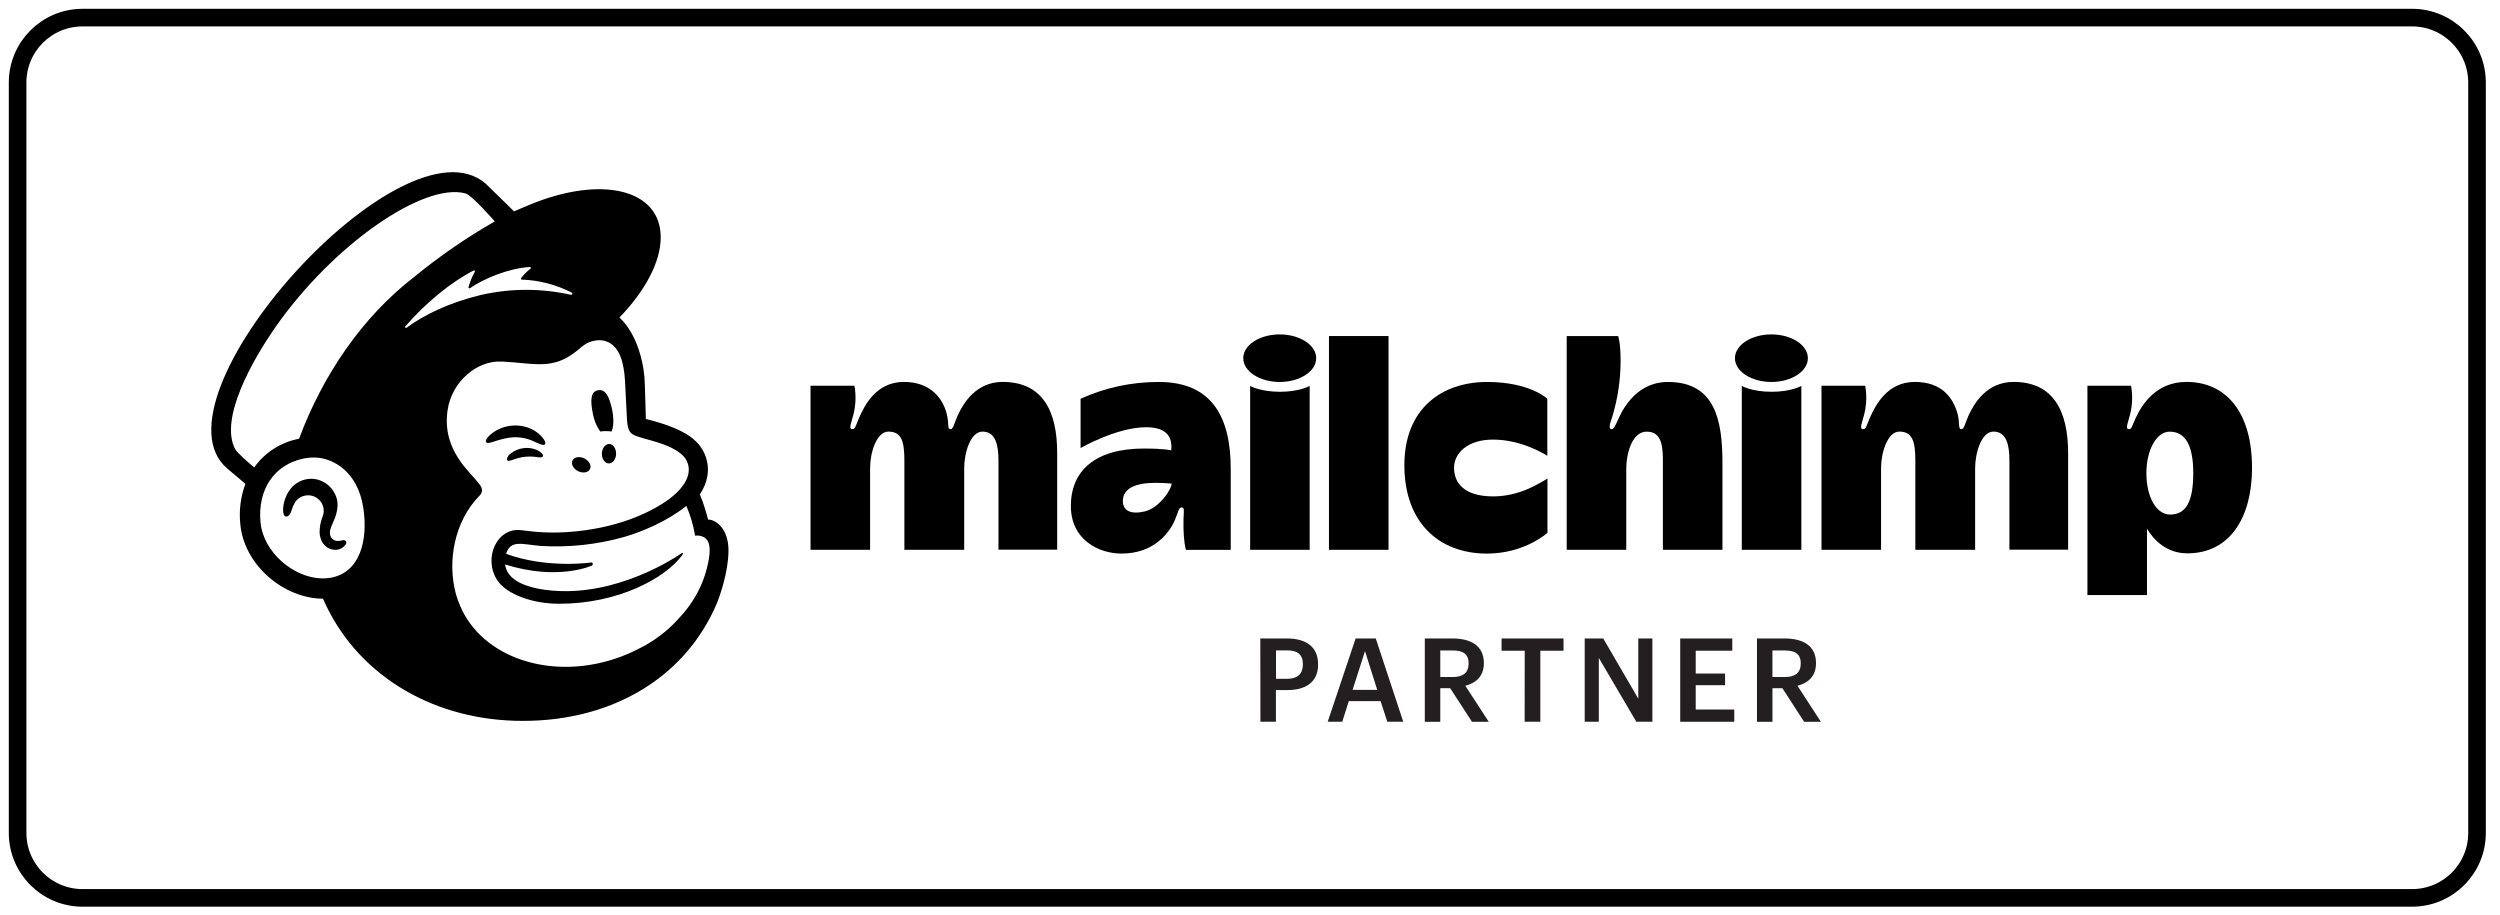
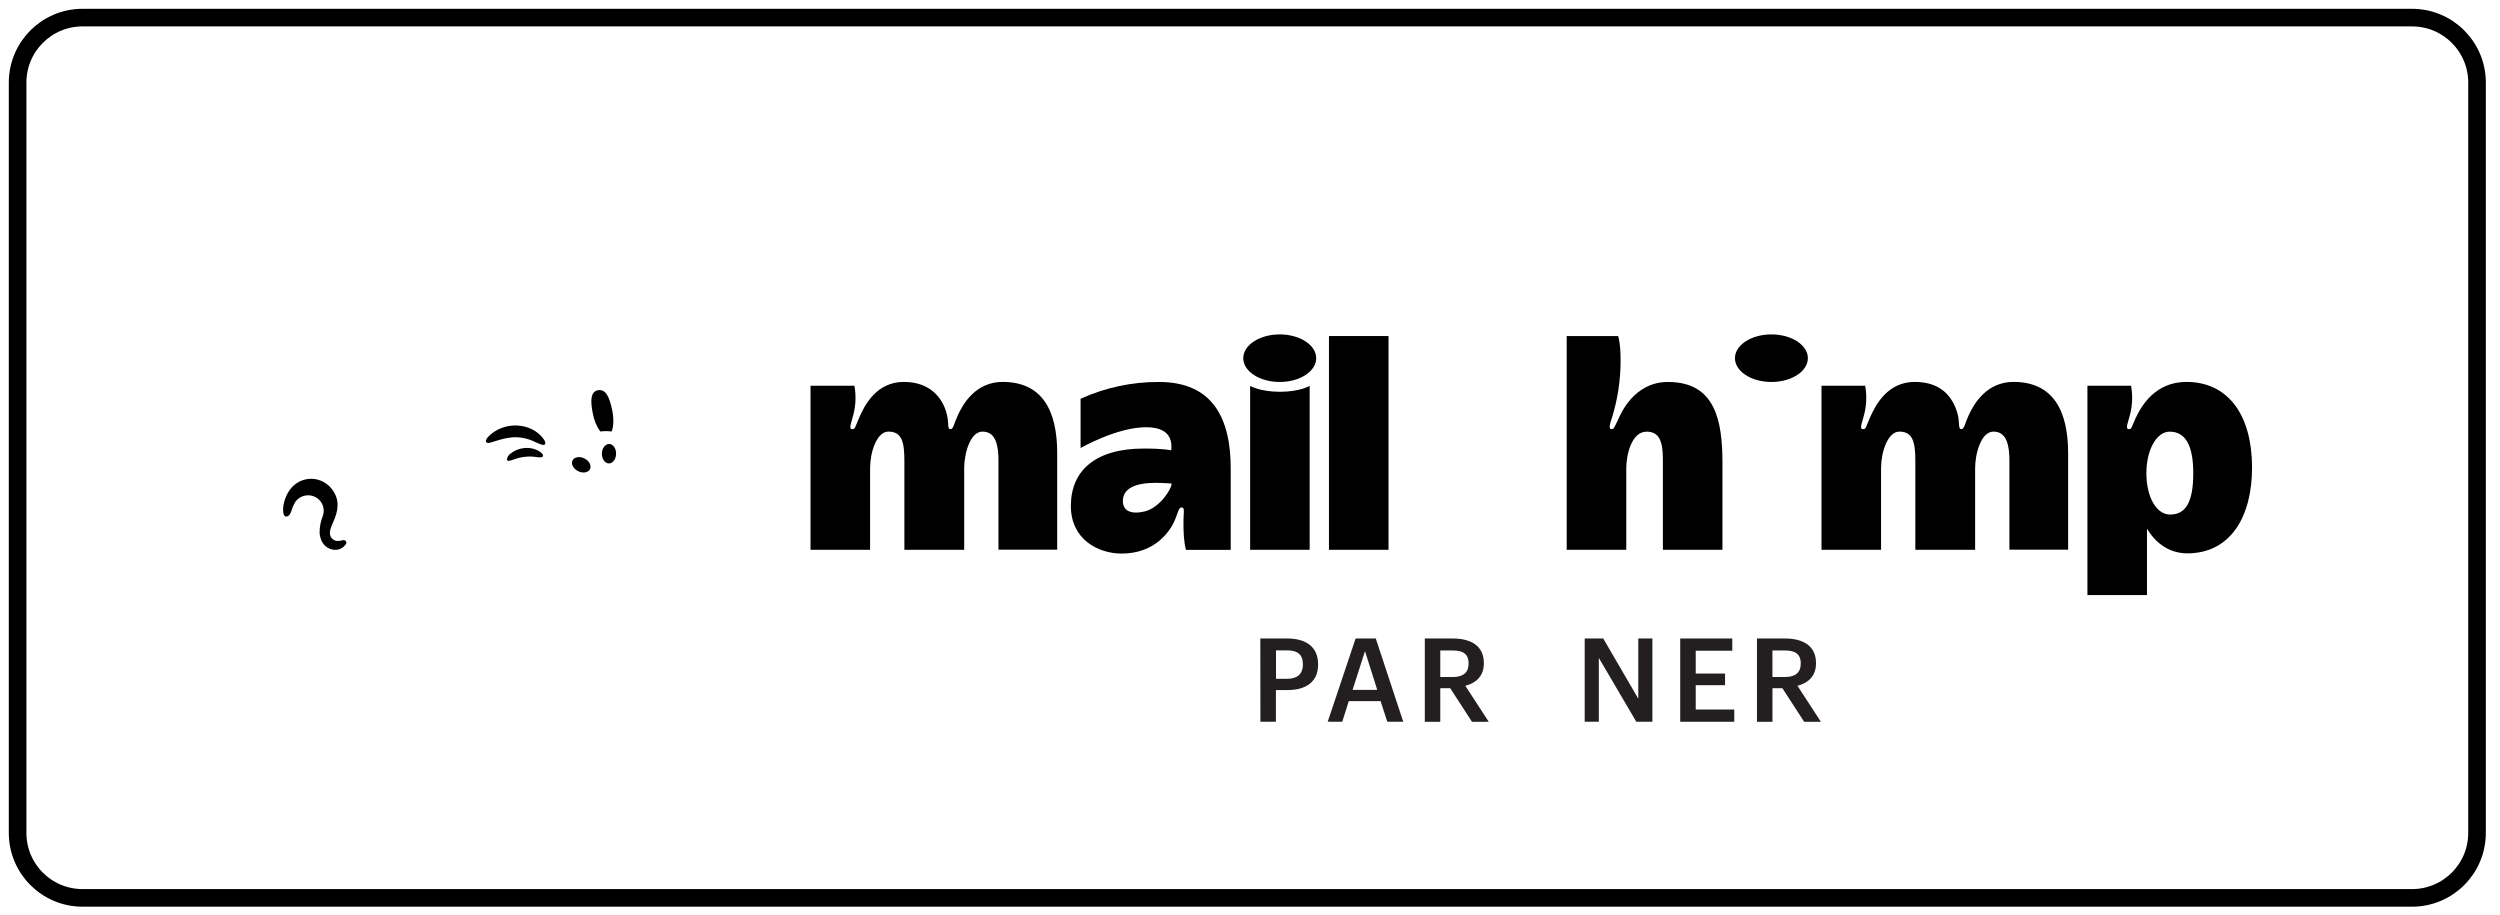
<svg xmlns="http://www.w3.org/2000/svg" width="142" height="52" viewBox="0 0 142 52" fill="none">
  <path d="M56.95 21.693C55.463 21.693 54.727 22.865 54.389 23.62C54.2 24.042 54.148 24.375 53.995 24.375C53.779 24.375 53.934 24.085 53.757 23.443C53.524 22.597 52.825 21.693 51.34 21.693C49.778 21.693 49.107 23.014 48.795 23.741C48.578 24.237 48.578 24.377 48.414 24.377C48.172 24.377 48.372 23.982 48.481 23.519C48.611 22.992 48.628 22.444 48.532 21.91H46.038V31.228H49.421V26.59C49.421 25.676 49.803 24.515 50.459 24.515C51.223 24.515 51.369 25.097 51.369 26.169V31.229H54.766V26.59C54.766 25.776 55.098 24.515 55.809 24.515C56.573 24.515 56.713 25.333 56.713 26.169V31.221H60.048V25.746C60.054 23.316 59.196 21.693 56.95 21.693Z" fill="black" />
  <path d="M114.368 21.693C112.88 21.693 112.143 22.865 111.806 23.62C111.617 24.042 111.564 24.375 111.411 24.375C111.195 24.375 111.34 24.006 111.173 23.443C110.919 22.602 110.31 21.693 108.756 21.693C107.203 21.693 106.523 23.014 106.205 23.741C105.989 24.237 105.989 24.377 105.824 24.377C105.582 24.377 105.783 23.982 105.891 23.519C106.021 22.992 106.039 22.444 105.943 21.91H103.461V31.228H106.844V26.59C106.844 25.676 107.226 24.515 107.882 24.515C108.639 24.515 108.791 25.097 108.791 26.169V31.229H112.187V26.59C112.187 25.776 112.52 24.515 113.231 24.515C113.994 24.515 114.135 25.333 114.135 26.169V31.221H117.47V25.746C117.47 23.316 116.612 21.693 114.368 21.693Z" fill="black" />
  <path d="M65.83 21.696C64.294 21.689 62.775 22.014 61.377 22.649V25.448C61.377 25.448 63.429 24.267 65.096 24.267C66.425 24.267 66.588 24.983 66.527 25.579C66.527 25.579 66.145 25.477 64.974 25.477C62.217 25.477 60.825 26.73 60.825 28.739C60.825 30.648 62.389 31.443 63.708 31.443C65.63 31.443 66.476 30.15 66.736 29.534C66.915 29.11 66.948 28.822 67.111 28.822C67.295 28.822 67.238 29.028 67.224 29.458C67.208 30.198 67.243 30.76 67.36 31.232H69.905V26.642C69.912 23.78 68.9 21.696 65.83 21.696ZM65.005 29.053C64.197 29.239 63.778 28.99 63.778 28.454C63.778 27.72 64.541 27.426 65.621 27.426C66.1 27.426 66.549 27.467 66.549 27.467C66.549 27.781 65.867 28.85 65.005 29.053Z" fill="black" />
  <path d="M78.868 19.087H75.485V31.229H78.868V19.087Z" fill="black" />
-   <path d="M82.59 26.57C82.59 25.732 83.369 24.969 84.798 24.969C86.355 24.969 87.608 25.719 87.888 25.889V22.649C87.888 22.649 86.9 21.696 84.467 21.696C81.903 21.696 79.768 23.196 79.768 26.425C79.768 29.654 81.706 31.444 84.46 31.444C86.612 31.444 87.896 30.262 87.896 30.262V27.183C87.49 27.41 86.359 28.195 84.816 28.195C83.178 28.195 82.59 27.443 82.59 26.57Z" fill="black" />
  <path d="M94.742 21.696C92.783 21.696 92.038 23.551 91.888 23.874C91.738 24.197 91.663 24.383 91.54 24.377C91.326 24.37 91.475 23.982 91.559 23.73C91.885 22.676 92.051 21.578 92.05 20.474C92.05 19.435 91.909 19.087 91.909 19.087H88.989V31.229H92.372V26.593C92.372 25.837 92.673 24.518 93.526 24.518C94.232 24.518 94.452 25.041 94.452 26.094V31.229H97.835V26.296C97.835 23.905 97.438 21.696 94.742 21.696Z" fill="black" />
-   <path d="M98.934 21.921V31.229H102.317V21.921C102.317 21.921 101.748 22.253 100.629 22.253C99.509 22.253 98.934 21.921 98.934 21.921Z" fill="black" />
  <path d="M100.616 21.696C101.76 21.696 102.687 21.091 102.687 20.345C102.687 19.599 101.76 18.994 100.616 18.994C99.472 18.994 98.545 19.599 98.545 20.345C98.545 21.091 99.472 21.696 100.616 21.696Z" fill="black" />
  <path d="M71.008 21.921V31.229H74.389V21.921C74.389 21.921 73.822 22.253 72.703 22.253C71.583 22.253 71.008 21.921 71.008 21.921Z" fill="black" />
  <path d="M72.688 21.696C73.832 21.696 74.76 21.091 74.76 20.345C74.76 19.599 73.832 18.994 72.688 18.994C71.544 18.994 70.617 19.599 70.617 20.345C70.617 21.091 71.544 21.696 72.688 21.696Z" fill="black" />
  <path d="M124.191 21.693C122.451 21.693 121.654 22.997 121.308 23.741C121.079 24.232 121.09 24.377 120.926 24.377C120.684 24.377 120.884 23.982 120.993 23.519C121.124 22.992 121.141 22.444 121.044 21.91H118.566V33.801H121.949V30.03C122.35 30.709 123.094 31.43 124.239 31.43C126.686 31.43 127.916 29.36 127.916 26.564C127.908 23.399 126.435 21.693 124.191 21.693ZM123.262 29.227C122.486 29.227 121.915 28.243 121.915 26.872C121.915 25.541 122.501 24.518 123.235 24.518C124.177 24.518 124.577 25.38 124.577 26.872C124.577 28.417 124.207 29.227 123.264 29.227H123.262Z" fill="black" />
  <path d="M34.093 24.509C34.307 24.48 34.525 24.48 34.739 24.509C34.855 24.243 34.874 23.784 34.771 23.285C34.616 22.543 34.406 22.094 33.972 22.164C33.538 22.234 33.523 22.772 33.678 23.514C33.742 23.872 33.884 24.211 34.093 24.509Z" fill="black" />
  <path d="M30.373 25.095C30.682 25.232 30.873 25.322 30.948 25.243C30.996 25.193 30.981 25.099 30.907 24.978C30.707 24.691 30.429 24.467 30.106 24.333C29.759 24.19 29.382 24.138 29.009 24.183C28.637 24.227 28.282 24.367 27.98 24.588C27.772 24.739 27.575 24.95 27.598 25.078C27.607 25.12 27.639 25.15 27.711 25.16C27.882 25.181 28.475 24.878 29.168 24.836C29.585 24.822 29.999 24.911 30.373 25.095Z" fill="black" />
  <path d="M29.753 25.452C29.473 25.483 29.208 25.594 28.99 25.772C28.887 25.845 28.817 25.955 28.794 26.079C28.793 26.093 28.796 26.107 28.801 26.119C28.806 26.132 28.814 26.144 28.825 26.153C28.843 26.169 28.866 26.178 28.891 26.178C28.992 26.163 29.092 26.136 29.187 26.097C29.602 25.941 30.05 25.894 30.487 25.962C30.69 25.985 30.786 25.996 30.831 25.928C30.841 25.907 30.846 25.885 30.843 25.862C30.841 25.84 30.832 25.818 30.818 25.8C30.713 25.645 30.305 25.386 29.753 25.452Z" fill="black" />
  <path d="M32.837 26.763C33.111 26.898 33.414 26.845 33.512 26.645C33.609 26.445 33.467 26.173 33.192 26.038C32.917 25.903 32.616 25.957 32.518 26.157C32.42 26.356 32.562 26.623 32.837 26.763Z" fill="black" />
  <path d="M34.599 25.218C34.377 25.218 34.192 25.458 34.187 25.763C34.182 26.069 34.359 26.319 34.581 26.323C34.804 26.327 34.989 26.083 34.994 25.777C34.999 25.472 34.823 25.221 34.599 25.218Z" fill="black" />
  <path d="M19.636 30.727C19.581 30.657 19.49 30.678 19.401 30.698C19.333 30.717 19.264 30.727 19.194 30.728C19.119 30.73 19.045 30.713 18.979 30.679C18.912 30.645 18.855 30.596 18.812 30.534C18.71 30.379 18.717 30.146 18.829 29.88L18.881 29.761C19.059 29.36 19.358 28.69 19.022 28.05C18.913 27.824 18.75 27.629 18.548 27.482C18.346 27.335 18.11 27.24 17.862 27.206C17.628 27.177 17.391 27.204 17.17 27.284C16.949 27.364 16.75 27.495 16.589 27.667C16.097 28.211 16.019 28.95 16.115 29.212C16.149 29.308 16.204 29.34 16.242 29.34C16.326 29.351 16.451 29.29 16.528 29.085C16.528 29.07 16.541 29.047 16.55 29.017C16.598 28.848 16.667 28.687 16.755 28.536C16.818 28.438 16.9 28.354 16.996 28.289C17.092 28.223 17.2 28.177 17.313 28.154C17.43 28.128 17.55 28.127 17.667 28.148C17.784 28.17 17.896 28.215 17.995 28.281C18.163 28.392 18.288 28.557 18.348 28.748C18.409 28.94 18.401 29.147 18.326 29.333C18.208 29.631 18.149 29.949 18.153 30.27C18.209 30.934 18.617 31.2 18.984 31.229C19.115 31.241 19.247 31.216 19.366 31.157C19.484 31.098 19.583 31.008 19.653 30.896C19.669 30.869 19.676 30.839 19.673 30.808C19.67 30.778 19.657 30.749 19.636 30.727Z" fill="black" />
-   <path d="M40.221 29.511C40.208 29.464 40.12 29.141 39.998 28.748C39.928 28.522 39.846 28.301 39.751 28.085C40.238 27.355 40.247 26.702 40.182 26.333C40.109 25.857 39.883 25.416 39.537 25.08C39.155 24.677 38.367 24.263 37.262 23.953L36.682 23.793C36.682 23.768 36.652 22.425 36.626 21.849C36.615 21.273 36.529 20.701 36.369 20.148C36.129 19.28 35.709 18.52 35.186 18.034C36.63 16.538 37.531 14.889 37.529 13.475C37.529 10.754 34.185 9.931 30.068 11.636L29.196 12.005C29.196 12.005 27.62 10.455 27.59 10.435C22.897 6.341 8.222 22.649 12.914 26.616L13.939 27.483C13.662 28.226 13.564 29.024 13.653 29.812C13.764 30.902 14.326 31.947 15.237 32.754C16.102 33.518 17.241 34.006 18.345 34.005C20.176 38.214 24.348 40.794 29.244 40.94C34.491 41.095 38.896 38.633 40.742 34.211C40.863 33.901 41.378 32.501 41.378 31.267C41.378 30.033 40.668 29.511 40.221 29.511ZM18.753 32.819C18.593 32.847 18.43 32.858 18.267 32.854C16.682 32.812 14.97 31.384 14.8 29.692C14.612 27.822 15.564 26.384 17.26 26.042C17.493 25.995 17.732 25.978 17.97 25.991C18.918 26.043 20.314 26.771 20.634 28.836C20.916 30.669 20.466 32.532 18.753 32.823V32.819ZM16.984 24.922C15.957 25.115 15.044 25.698 14.439 26.55C14.099 26.266 13.467 25.719 13.355 25.505C12.449 23.784 14.345 20.438 15.669 18.548C18.942 13.879 24.066 10.345 26.439 10.986C26.821 11.094 28.102 12.576 28.102 12.576C26.493 13.498 24.964 14.551 23.531 15.726C20.562 18.011 18.325 21.328 16.984 24.926V24.922ZM33.618 32.121C33.636 32.113 33.65 32.099 33.66 32.083C33.669 32.066 33.673 32.047 33.672 32.028C33.671 32.016 33.668 32.005 33.662 31.995C33.657 31.985 33.65 31.976 33.641 31.968C33.632 31.961 33.622 31.956 33.611 31.952C33.6 31.949 33.588 31.948 33.577 31.949C33.577 31.949 31.094 32.317 28.748 31.458C29.003 30.628 29.683 30.927 30.71 31.01C32.306 31.106 33.907 30.934 35.446 30.501C36.507 30.196 37.902 29.595 38.986 28.74C39.22 29.28 39.385 29.846 39.48 30.426C39.659 30.401 39.842 30.434 40 30.522C40.223 30.659 40.382 30.945 40.275 31.683C40.047 33.065 39.461 34.184 38.475 35.215C37.859 35.882 37.126 36.43 36.312 36.832C35.858 37.07 35.385 37.27 34.898 37.429C31.181 38.642 27.375 37.308 26.149 34.441C26.05 34.222 25.967 33.996 25.902 33.765C25.381 31.875 25.823 29.608 27.211 28.182C27.309 28.097 27.371 27.979 27.384 27.85C27.372 27.734 27.325 27.624 27.251 27.534C26.765 26.831 25.088 25.626 25.421 23.309C25.663 21.641 27.122 20.467 28.482 20.537L28.827 20.556C29.416 20.592 29.93 20.667 30.415 20.683C31.227 20.719 31.957 20.601 32.822 19.88C33.113 19.636 33.347 19.426 33.743 19.359C33.858 19.329 33.977 19.317 34.096 19.324C34.307 19.332 34.512 19.398 34.688 19.514C35.382 19.976 35.48 21.093 35.515 21.91C35.536 22.377 35.593 23.505 35.612 23.829C35.655 24.57 35.85 24.674 36.248 24.804C36.47 24.878 36.676 24.931 36.978 25.017C37.897 25.271 38.44 25.536 38.784 25.872C38.961 26.045 39.077 26.272 39.113 26.518C39.221 27.307 38.5 28.282 36.59 29.168C34.504 30.136 31.972 30.382 30.229 30.186L29.616 30.117C28.216 29.927 27.419 31.737 28.258 32.974C28.799 33.773 30.274 34.293 31.748 34.294C35.13 34.294 37.728 32.85 38.696 31.603C38.725 31.565 38.728 31.561 38.774 31.492C38.819 31.424 38.781 31.382 38.723 31.421C37.933 31.962 34.424 34.108 30.671 33.457C30.373 33.405 30.082 33.326 29.799 33.22C29.468 33.093 28.775 32.773 28.691 32.062C31.711 33.01 33.618 32.125 33.618 32.125V32.121ZM23.027 18.533C24.19 17.189 25.622 16.02 26.905 15.364C26.914 15.359 26.925 15.358 26.936 15.36C26.946 15.361 26.956 15.367 26.963 15.374C26.97 15.382 26.975 15.391 26.977 15.402C26.979 15.412 26.977 15.423 26.972 15.432C26.816 15.709 26.695 16.005 26.612 16.312C26.61 16.322 26.61 16.333 26.614 16.343C26.617 16.353 26.624 16.361 26.633 16.367C26.642 16.374 26.652 16.377 26.663 16.377C26.673 16.377 26.683 16.374 26.692 16.368C27.491 15.823 28.879 15.24 30.097 15.165C30.108 15.165 30.119 15.168 30.129 15.174C30.138 15.18 30.146 15.189 30.15 15.2C30.154 15.211 30.154 15.222 30.151 15.233C30.148 15.244 30.141 15.254 30.133 15.261C29.931 15.416 29.751 15.597 29.597 15.799C29.591 15.807 29.588 15.816 29.587 15.825C29.586 15.835 29.588 15.844 29.592 15.852C29.596 15.861 29.603 15.868 29.611 15.873C29.619 15.879 29.628 15.881 29.638 15.882C30.63 15.915 31.603 16.17 32.485 16.627C32.537 16.658 32.5 16.754 32.44 16.747C30.742 16.364 28.98 16.369 27.284 16.761C25.48 17.201 24.103 17.88 23.097 18.611C23.092 18.615 23.086 18.619 23.079 18.621C23.073 18.623 23.066 18.624 23.059 18.624C23.052 18.624 23.046 18.622 23.039 18.619C23.033 18.616 23.028 18.612 23.023 18.607C23.018 18.602 23.015 18.596 23.013 18.589C23.01 18.583 23.009 18.576 23.01 18.569C23.01 18.562 23.012 18.556 23.015 18.549C23.018 18.543 23.022 18.538 23.027 18.533Z" fill="black" />
  <path d="M71.586 36.266H73.113C74.173 36.266 74.868 36.735 74.868 37.728V37.754C74.868 38.753 74.146 39.196 73.133 39.196H72.472V40.996H71.591L71.586 36.266ZM73.113 38.556C73.696 38.556 74.004 38.271 74.004 37.749V37.723C74.004 37.16 73.674 36.941 73.113 36.941H72.477V38.556H73.113Z" fill="#231F20" />
  <path d="M76.999 36.266H78.144L79.705 40.996H78.799L78.417 39.824H76.611L76.24 40.996H75.413L76.999 36.266ZM76.827 39.183H78.226L77.532 36.986L76.827 39.183Z" fill="#231F20" />
  <path d="M80.929 36.266H82.517C83.555 36.266 84.283 36.688 84.283 37.655V37.681C84.283 38.422 83.82 38.799 83.231 38.953L84.561 40.997H83.608L82.37 39.089H81.808V40.997H80.929V36.266ZM82.517 38.455C83.106 38.455 83.416 38.201 83.416 37.701V37.674C83.416 37.132 83.079 36.947 82.517 36.947H81.808V38.455H82.517Z" fill="#231F20" />
-   <path d="M86.604 36.961H85.289V36.266H88.808V36.961H87.491V40.996H86.6L86.604 36.961Z" fill="#231F20" />
  <path d="M90.011 36.266H91.064L93.055 39.686V36.266H93.856V40.996H92.943L90.813 37.37V40.996H90.011V36.266Z" fill="#231F20" />
  <path d="M95.436 36.266H98.394V36.961H96.317V38.257H97.984V38.919H96.317V40.301H98.507V40.996H95.436V36.266Z" fill="#231F20" />
  <path d="M99.796 36.266H101.381C102.421 36.266 103.149 36.688 103.149 37.655V37.681C103.149 38.422 102.685 38.799 102.096 38.953L103.426 40.997H102.475L101.239 39.089H100.676V40.997H99.796V36.266ZM101.381 38.455C101.97 38.455 102.281 38.201 102.281 37.701V37.674C102.281 37.132 101.944 36.947 101.381 36.947H100.674V38.455H101.381Z" fill="#231F20" />
  <path d="M137.005 1H4.69C2.652 1 1 2.652 1 4.69V47.31C1 49.348 2.652 51 4.69 51H137.005C139.043 51 140.695 49.348 140.695 47.31V4.69C140.695 2.652 139.043 1 137.005 1Z" stroke="black" stroke-miterlimit="10" />
</svg>